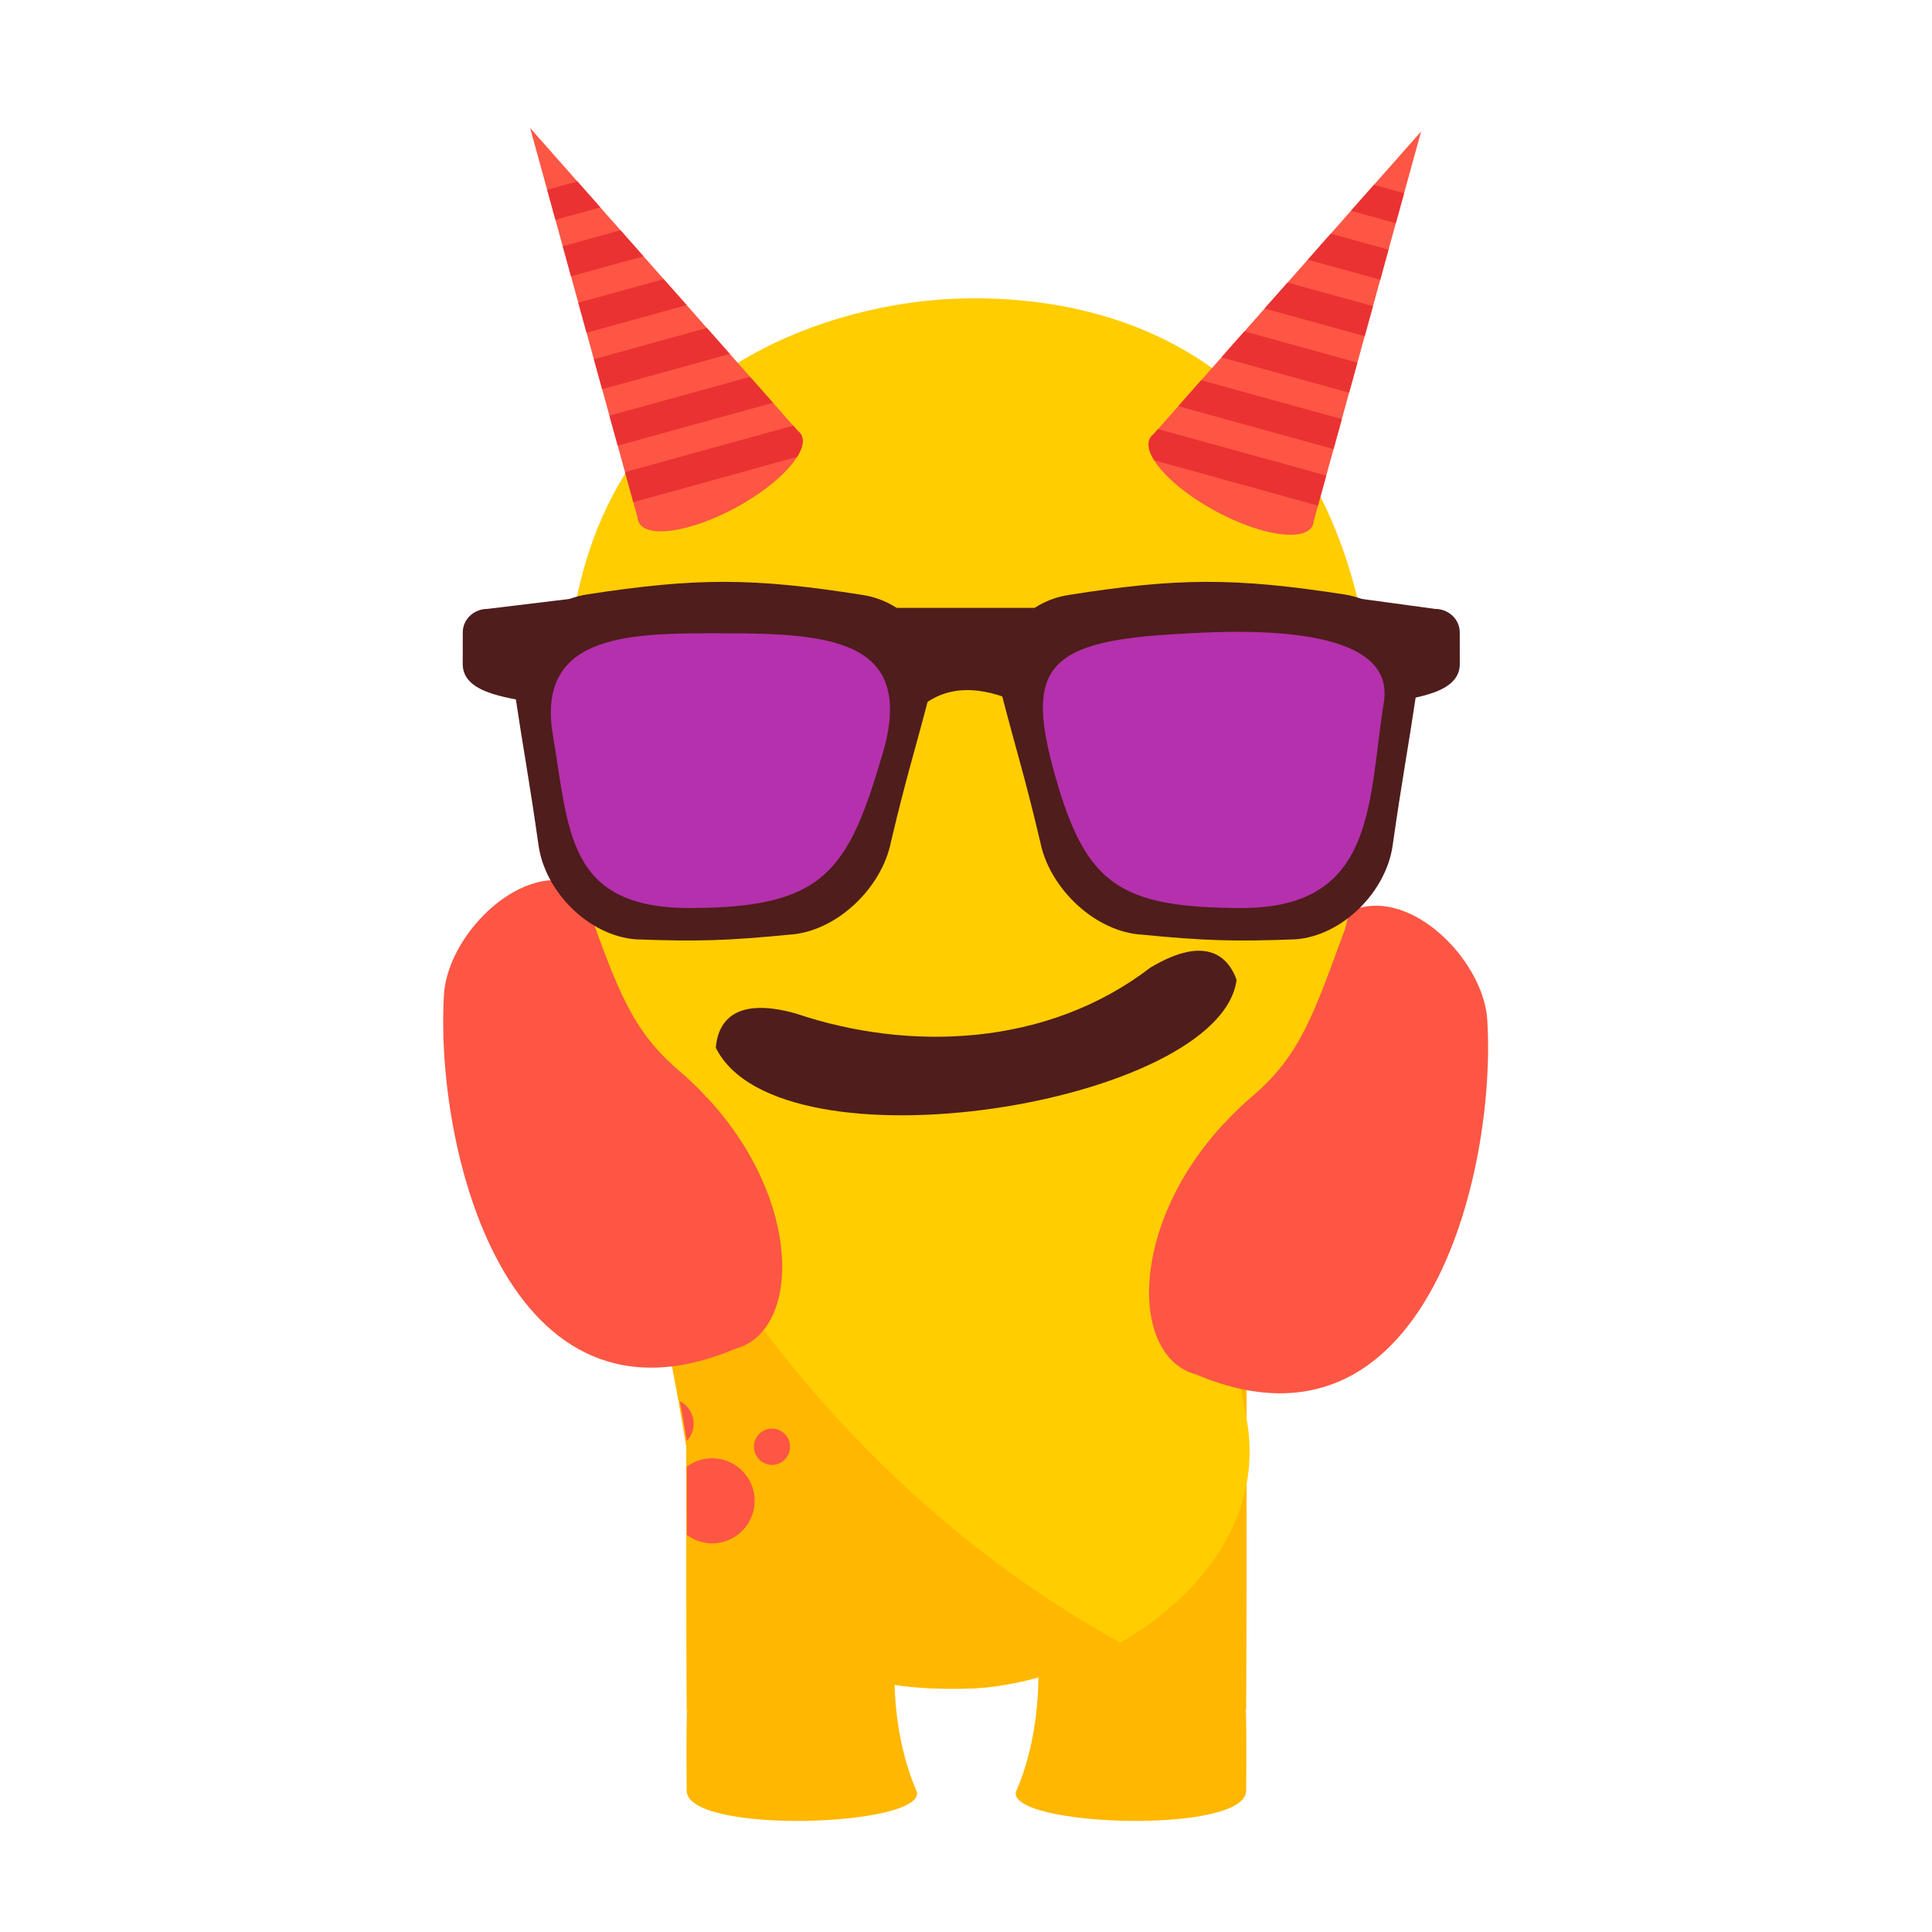
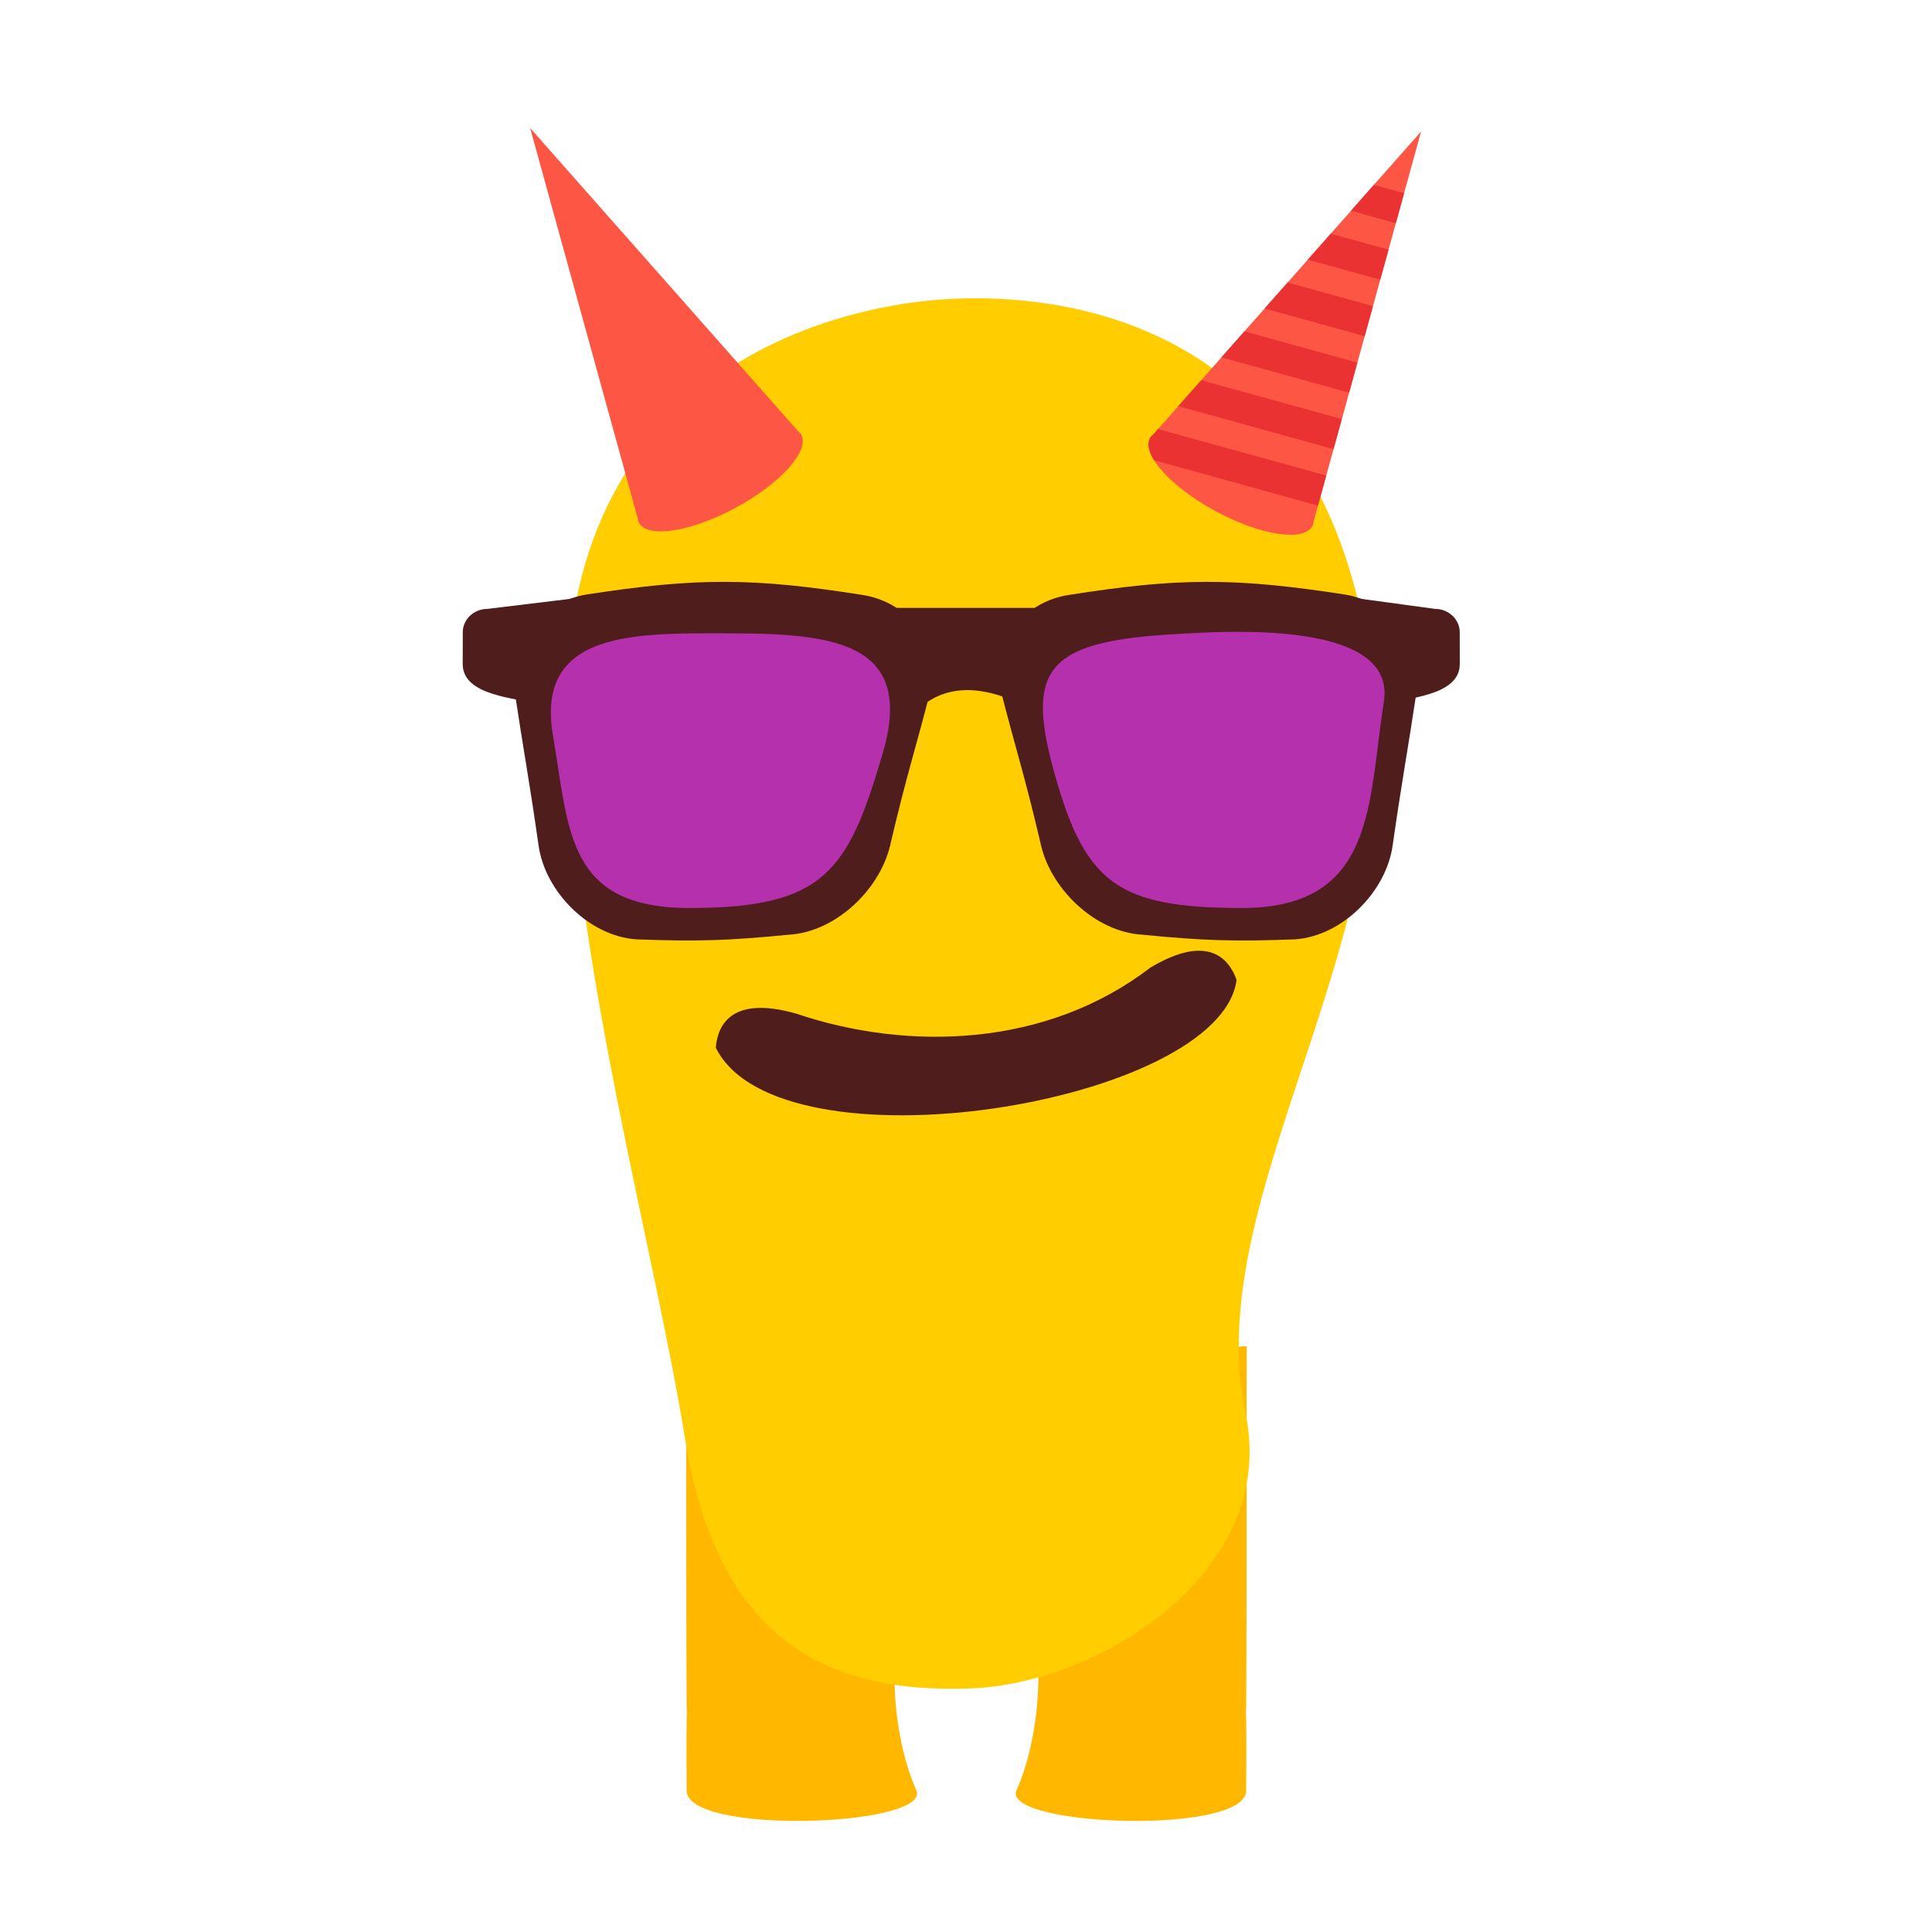
<svg xmlns="http://www.w3.org/2000/svg" xmlns:ns1="http://www.inkscape.org/namespaces/inkscape" xmlns:ns2="http://sodipodi.sourceforge.net/DTD/sodipodi-0.dtd" width="200" height="200" viewBox="0 0 200 200" id="svg5626" version="1.1" ns1:version="0.91 r13725" ns2:docname="C02.alieno.svg">
  <defs id="defs5628" />
  <ns2:namedview id="base" pagecolor="#ffffff" bordercolor="#666666" borderopacity="1.0" ns1:pageopacity="0.0" ns1:pageshadow="2" ns1:zoom="1.979899" ns1:cx="118.67846" ns1:cy="118.81765" ns1:document-units="px" ns1:current-layer="g4580" showgrid="false" units="px" fit-margin-top="0" fit-margin-left="0" fit-margin-right="0" fit-margin-bottom="0" ns1:window-width="1920" ns1:window-height="1151" ns1:window-x="0" ns1:window-y="1" ns1:window-maximized="1" />
  <g ns1:label="Livello 1" ns1:groupmode="layer" id="layer1" transform="translate(-6.531,-840.117)">
    <g transform="translate(-35.373,801.76)" id="g4578">
      <g transform="matrix(0.995,-0.104,0.104,0.995,-60.459,-42.861)" id="g4580">
        <g id="g25376" transform="matrix(0.995,0.104,-0.104,0.995,76.731,-1303.775)">
          <path ns2:nodetypes="cccccccccc" ns1:connector-curvature="0" id="path5659" d="m 245.166,1530.399 14.498,24.111 c -1.405,1.053 -4.223,-6.114 -4.768,-2.891 -1.315,3.809 -1.49,12.432 1.414,19.004 0.782,3.615 -23.888,4.445 -23.814,-0.146 0.012,-0.724 -0.067,-5.586 0.031,-8.295 -0.01,-0.068 -0.032,-0.134 -0.031,-0.205 -0.079,-13.621 -0.015,-32.517 -0.056,-37.421 2.715,-0.45 10.863,6.92 12.726,5.843 z" style="fill:#ffb700;fill-opacity:1" />
          <path d="m 297.317,1454.879 c -6.06,-38.409 -38.13,-37.025 -45.426,-36.303 -7.296,0.722 -39.014,5.65 -37.428,44.502 2.123,52.031 0.618,105.618 51.783,100.555 51.166,-5.063 39.188,-57.315 31.071,-108.754 z" style="fill:none" id="path5661" ns1:connector-curvature="0" />
          <path style="fill:#ffb700;fill-opacity:1" d="m 277.697,1530.399 -14.498,24.111 c 1.405,1.053 4.223,-6.114 4.768,-2.891 1.315,3.809 1.49,12.432 -1.414,19.004 -0.782,3.615 23.888,4.445 23.814,-0.146 -0.012,-0.724 0.067,-5.586 -0.031,-8.295 0.01,-0.068 0.032,-0.134 0.031,-0.205 0.079,-13.621 0.015,-32.517 0.056,-37.421 -2.715,-0.45 -10.863,6.92 -12.726,5.843 z" id="path5663" ns1:connector-curvature="0" ns2:nodetypes="cccccccccc" />
          <path d="m 297.317,1454.879 c -6.06,-38.409 -38.13,-37.025 -45.426,-36.303 -7.296,0.722 -39.014,5.65 -37.428,44.502 2.123,52.031 0.618,105.618 51.783,100.555 51.166,-5.063 39.188,-57.315 31.071,-108.754 z" style="fill:none" id="path5665" ns1:connector-curvature="0" />
          <path style="fill:#ffcd00;fill-opacity:1" d="m 261.361,1416.152 c -1.587,0.032 -2.887,0.132 -3.799,0.223 -7.296,0.722 -39.013,5.65 -37.428,44.502 1.04,25.489 9.061,53.693 12.205,73.303 3.575,22.299 16.352,26.164 29.366,25.756 13.44,-0.421 32.036,-12.045 28.602,-28.446 -4.89,-22.796 17.307,-49.493 12.68,-78.812 -5.303,-33.608 -30.518,-36.749 -41.627,-36.525 z" id="path5667" ns1:connector-curvature="0" ns2:nodetypes="cccsaccc" />
          <path ns1:connector-curvature="0" id="path5669" style="fill:none" d="m 302.99,1452.677 c -6.06,-38.41 -38.13,-37.025 -45.426,-36.303 -7.296,0.722 -39.014,5.65 -37.428,44.502 2.123,52.031 0.618,105.618 51.783,100.555 51.166,-5.063 39.188,-57.315 31.071,-108.754 z" />
          <g id="g5671" transform="matrix(1.375,-0.099,0.099,1.375,365.803,522.009)">
            <path id="path5673" d="m -153.825,626.396 18.405,24.113 c 0.096,0.089 0.178,0.186 0.229,0.301 0.562,1.244 -1.807,3.529 -5.292,5.105 -3.485,1.575 -6.766,1.844 -7.328,0.6 -0.052,-0.115 -0.071,-0.24 -0.074,-0.371 l -5.94,-29.748 z" style="fill:#fd5644" ns1:connector-curvature="0" />
-             <path ns1:connector-curvature="0" style="fill:#ea3232" d="m -150.582,630.644 -2.301,0.463 0.457,2.291 3.424,-0.686 -1.58,-2.068 z m 2.969,3.889 -4.408,0.885 0.457,2.291 5.529,-1.107 -1.578,-2.068 z m 2.967,3.889 -6.516,1.305 0.457,2.293 7.637,-1.529 -1.578,-2.068 z m 2.967,3.887 -8.621,1.729 0.457,2.293 9.744,-1.953 -1.58,-2.068 z m 2.969,3.889 -10.729,2.148 0.457,2.293 11.85,-2.375 -1.578,-2.066 z m 2.967,3.887 -12.836,2.572 0.459,2.293 12.504,-2.508 c 0.453,-0.622 0.627,-1.191 0.428,-1.631 -0.052,-0.115 -0.134,-0.212 -0.23,-0.301 l -0.324,-0.426 z" id="path5675" />
          </g>
          <path style="fill:#4f1d1c" d="m 285.443,1483.625 c -0.343,0 -0.713,0.04 -1.113,0.119 -1.068,0.212 -2.347,0.716 -3.879,1.631 -10.673,8.2 -24.928,8.702 -36.645,4.75 -1.716,-0.487 -3.082,-0.642 -4.168,-0.57 -3.259,0.215 -4.002,2.49 -4.125,4.106 6.55,13.245 52.173,5.829 53.861,-7.016 -0.47,-1.337 -1.528,-3.04 -3.932,-3.019 z" id="path5677" ns1:connector-curvature="0" ns2:nodetypes="cccccccc" />
-           <path ns1:connector-curvature="0" style="fill:#ffb700;fill-opacity:1" d="m 224.338,1493.975 c 2.778,14.809 6.194,28.929 8.002,40.205 3.575,22.299 16.353,26.164 29.367,25.756 4.969,-0.156 10.64,-1.847 15.645,-4.74 a 101.647,82.669 56.674 0 1 -41.486,-38.871 101.647,82.669 56.674 0 1 -11.527,-22.35 z" id="path5679" />
          <g transform="matrix(-1.375,-0.099,-0.099,1.375,158.966,522.363)" id="g5691">
            <path ns1:connector-curvature="0" style="fill:#fd5644" d="m -153.825,626.396 18.405,24.113 c 0.096,0.089 0.178,0.186 0.229,0.301 0.562,1.244 -1.807,3.529 -5.292,5.105 -3.485,1.575 -6.766,1.844 -7.328,0.6 -0.052,-0.115 -0.071,-0.24 -0.074,-0.371 l -5.94,-29.748 z" id="path5693" />
            <path id="path5695" d="m -150.582,630.644 -2.301,0.463 0.457,2.291 3.424,-0.686 -1.58,-2.068 z m 2.969,3.889 -4.408,0.885 0.457,2.291 5.529,-1.107 -1.578,-2.068 z m 2.967,3.889 -6.516,1.305 0.457,2.293 7.637,-1.529 -1.578,-2.068 z m 2.967,3.887 -8.621,1.729 0.457,2.293 9.744,-1.953 -1.58,-2.068 z m 2.969,3.889 -10.729,2.148 0.457,2.293 11.85,-2.375 -1.578,-2.066 z m 2.967,3.887 -12.836,2.572 0.459,2.293 12.504,-2.508 c 0.453,-0.622 0.627,-1.191 0.428,-1.631 -0.052,-0.115 -0.134,-0.212 -0.23,-0.301 l -0.324,-0.426 z" style="fill:#ea3232" ns1:connector-curvature="0" />
          </g>
-           <path style="fill:#fd5644;fill-opacity:1;fill-rule:evenodd;stroke:none;stroke-width:1px;stroke-linecap:butt;stroke-linejoin:miter;stroke-opacity:1" d="m 303.986,1478.971 c -0.357,-0.01 -0.713,0.01 -1.066,0.055 -0.794,0.107 -1.401,0.291 -1.879,0.541 -0.156,0.618 -0.306,1.238 -0.471,1.853 -3.185,8.702 -4.581,12.952 -9.439,17.15 -1.009,0.851 -1.933,1.736 -2.793,2.639 l -0.129,0.207 -0.06,-0.01 c -9.972,10.647 -9.785,24.192 -2.988,26.041 23.71,10.002 31.111,-20.852 30.146,-36.639 -0.326,-5.333 -5.963,-11.691 -11.32,-11.838 z" id="path5707" ns1:connector-curvature="0" ns2:nodetypes="cccccccccscc" />
          <g id="g5709" transform="matrix(1.041,-0.103,0.103,1.041,23.422,1171.367)" style="fill:#fd5644;fill-opacity:1">
-             <path ns1:connector-curvature="0" style="clip-rule:evenodd;fill:#fd5644;fill-opacity:1;fill-rule:evenodd" d="m 231.73,1292.73 c 0.209,1.159 0.433,2.349 0.609,3.449 0.034,0.21 0.074,0.407 0.109,0.613 0,0.021 0,0.047 0,0.068 0.493,-0.537 0.772,-1.267 0.695,-2.047 -0.091,-0.92 -0.649,-1.683 -1.414,-2.084 z m 9.346,2.857 c -1.027,0.102 -1.774,1.011 -1.672,2.039 0.102,1.029 1.013,1.797 2.041,1.695 1.029,-0.102 1.772,-1.034 1.67,-2.062 -0.102,-1.028 -1.011,-1.774 -2.039,-1.672 z m -6.445,3.076 c -0.824,0.082 -1.562,0.396 -2.182,0.852 -1.4e-4,2.26 0.002,4.624 0.004,7.066 0.849,0.621 1.912,0.958 3.045,0.846 2.413,-0.239 4.186,-2.4 3.947,-4.816 -0.239,-2.413 -2.401,-4.186 -4.814,-3.947 z" transform="matrix(0.951,0.094,-0.094,0.951,65.59,-890.188)" id="path5711" />
-           </g>
-           <path ns2:nodetypes="cccccccccscc" ns1:connector-curvature="0" id="path5713" d="m 218.715,1476.319 c 0.357,-0.01 0.713,0.01 1.066,0.055 0.794,0.107 1.401,0.291 1.879,0.541 0.156,0.618 0.306,1.238 0.471,1.853 3.185,8.702 4.581,12.952 9.439,17.15 1.009,0.851 1.933,1.736 2.793,2.639 l 0.129,0.207 0.06,-0.01 c 9.972,10.647 9.785,24.192 2.988,26.041 -23.71,10.002 -31.111,-20.852 -30.146,-36.639 0.326,-5.333 5.963,-11.691 11.32,-11.838 z" style="fill:#fd5644;fill-opacity:1;fill-rule:evenodd;stroke:none;stroke-width:1px;stroke-linecap:butt;stroke-linejoin:miter;stroke-opacity:1" />
+             </g>
          <g id="g17828" transform="matrix(0.184,0,0,0.184,-934.621,1212.309)">
-             <path id="path17830" d="m 6675.225,1313.467 c 0,7.228 9.084,37.09 16.761,37.09 13.017,-0.018 30.478,-10.795 42.804,-14.484 12.68,-3.783 42.863,-4.593 42.836,-22.7 l -0.029,-17.844 c 0,-7.248 -6.223,-13.139 -13.885,-13.139 l -61.898,-8.423 c -7.682,0 -26.616,14.409 -26.609,21.655 l 0.02,17.845 z" style="fill:#4f1d1c;fill-opacity:1" ns1:connector-curvature="0" />
+             <path id="path17830" d="m 6675.225,1313.467 c 0,7.228 9.084,37.09 16.761,37.09 13.017,-0.018 30.478,-10.795 42.804,-14.484 12.68,-3.783 42.863,-4.593 42.836,-22.7 l -0.029,-17.844 c 0,-7.248 -6.223,-13.139 -13.885,-13.139 l -61.898,-8.423 c -7.682,0 -26.616,14.409 -26.609,21.655 l 0.02,17.845 " style="fill:#4f1d1c;fill-opacity:1" ns1:connector-curvature="0" />
            <path id="path17832" d="m 6428.209,1281.825 166.311,0 -35.953,72.262 c 0,0 -58.443,-52.423 -91.404,-8.507 -32.951,43.914 -32.951,21.25 -32.951,21.25 l -6.003,-85.005 z" style="fill:#4f1d1c;fill-opacity:1" ns1:connector-curvature="0" />
            <path id="path17834" d="m 6319.541,1313.467 c 0,7.228 -9.072,37.09 -16.745,37.09 -13.013,-0.018 -30.493,-10.795 -42.804,-14.484 -12.695,-3.783 -42.879,-4.593 -42.852,-22.7 l 0.029,-17.844 c 0,-7.248 6.223,-13.139 13.9,-13.139 l 80.375,-9.75 c 7.641,0 8.123,15.736 8.123,22.982 l -0.026,17.845 z" style="fill:#4f1d1c;fill-opacity:1" ns1:connector-curvature="0" />
            <g id="g17836">
              <path id="path17838" d="m 6599.007,1465.52 c 34.522,3.378 51.794,3.935 86.298,2.617 26.568,-2.053 50.877,-26.861 54.566,-52.64 5.508,-38.551 8.264,-51.857 13.716,-88.252 3.64,-24.302 -14.503,-48.922 -40.931,-52.998 -61.678,-9.516 -93.553,-9.429 -155.115,0.35 -26.427,4.197 -43.377,28.31 -38.335,52.197 8.964,35.029 13.499,48.064 22.562,86.481 5.099,26.024 30.671,50.682 57.239,52.245 z" style="fill:#4f1d1c;fill-opacity:1" ns1:connector-curvature="0" />
              <path id="path17840" d="m 6655.112,1450.536 c -68.604,-0.112 -87.511,-13.289 -104.657,-73.306 -17.047,-59.623 -6.822,-76.159 64.261,-80.478 28.733,-1.761 127.782,-9.027 120.233,37.984 -9.023,56.131 -4.025,115.8 -79.837,115.8 -16.102,-0.028 0,0 0,0 z" style="fill:#b530ac;fill-opacity:1" ns1:connector-curvature="0" />
              <path id="path17842" d="m 6400.64,1465.52 c -34.463,3.378 -51.774,3.935 -86.257,2.617 -26.561,-2.053 -50.898,-26.861 -54.587,-52.64 -5.496,-38.551 -8.244,-51.857 -13.712,-88.252 -3.624,-24.302 14.504,-48.922 40.959,-52.998 61.666,-9.516 93.521,-9.429 155.123,0.35 26.387,4.197 43.377,28.31 38.322,52.197 -8.986,35.029 -13.523,48.064 -22.607,86.481 -5.11,26.024 -30.672,50.682 -57.241,52.245 z" style="fill:#4f1d1c;fill-opacity:1" ns1:connector-curvature="0" />
              <path id="path17844" d="m 6344.602,1450.536 c -69.229,0 -67.668,-43.773 -76.759,-97.183 -9.919,-58.466 46.021,-57.243 95.923,-57.243 59.727,0 108.367,3.54 89.42,67.65 -19.426,66.184 -32.66,86.776 -108.584,86.776 -8.272,0 0,0 0,0 z" style="fill:#b530ac;fill-opacity:1" ns1:connector-curvature="0" />
            </g>
          </g>
        </g>
      </g>
    </g>
  </g>
</svg>